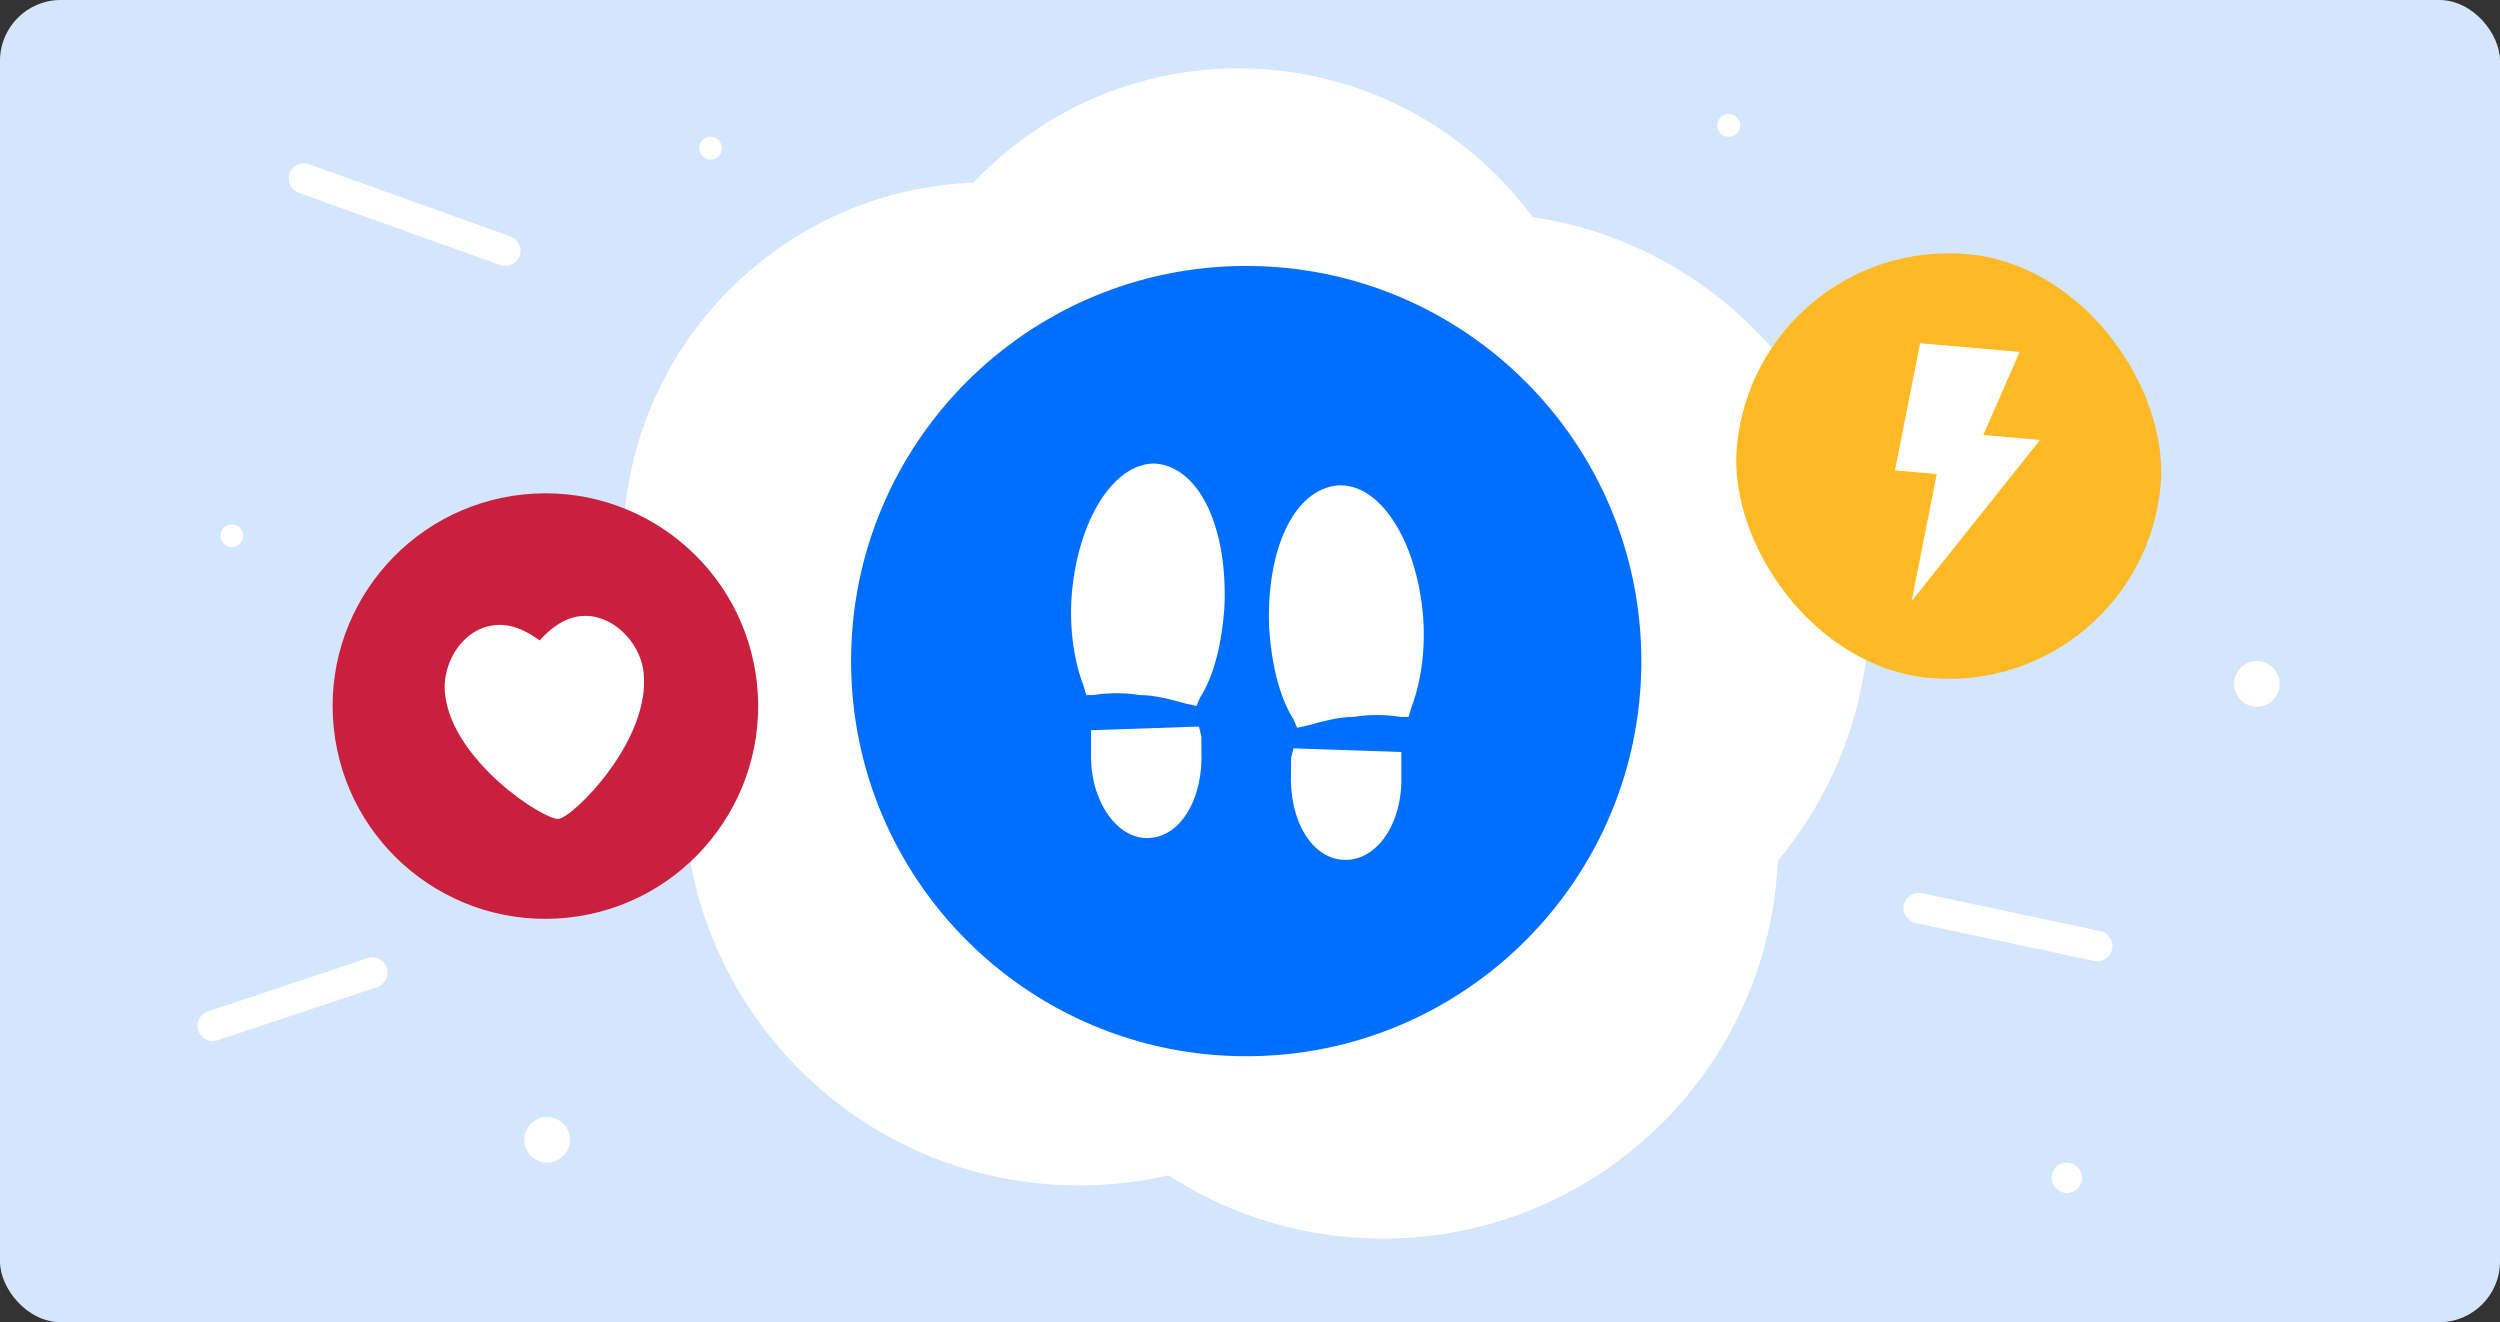
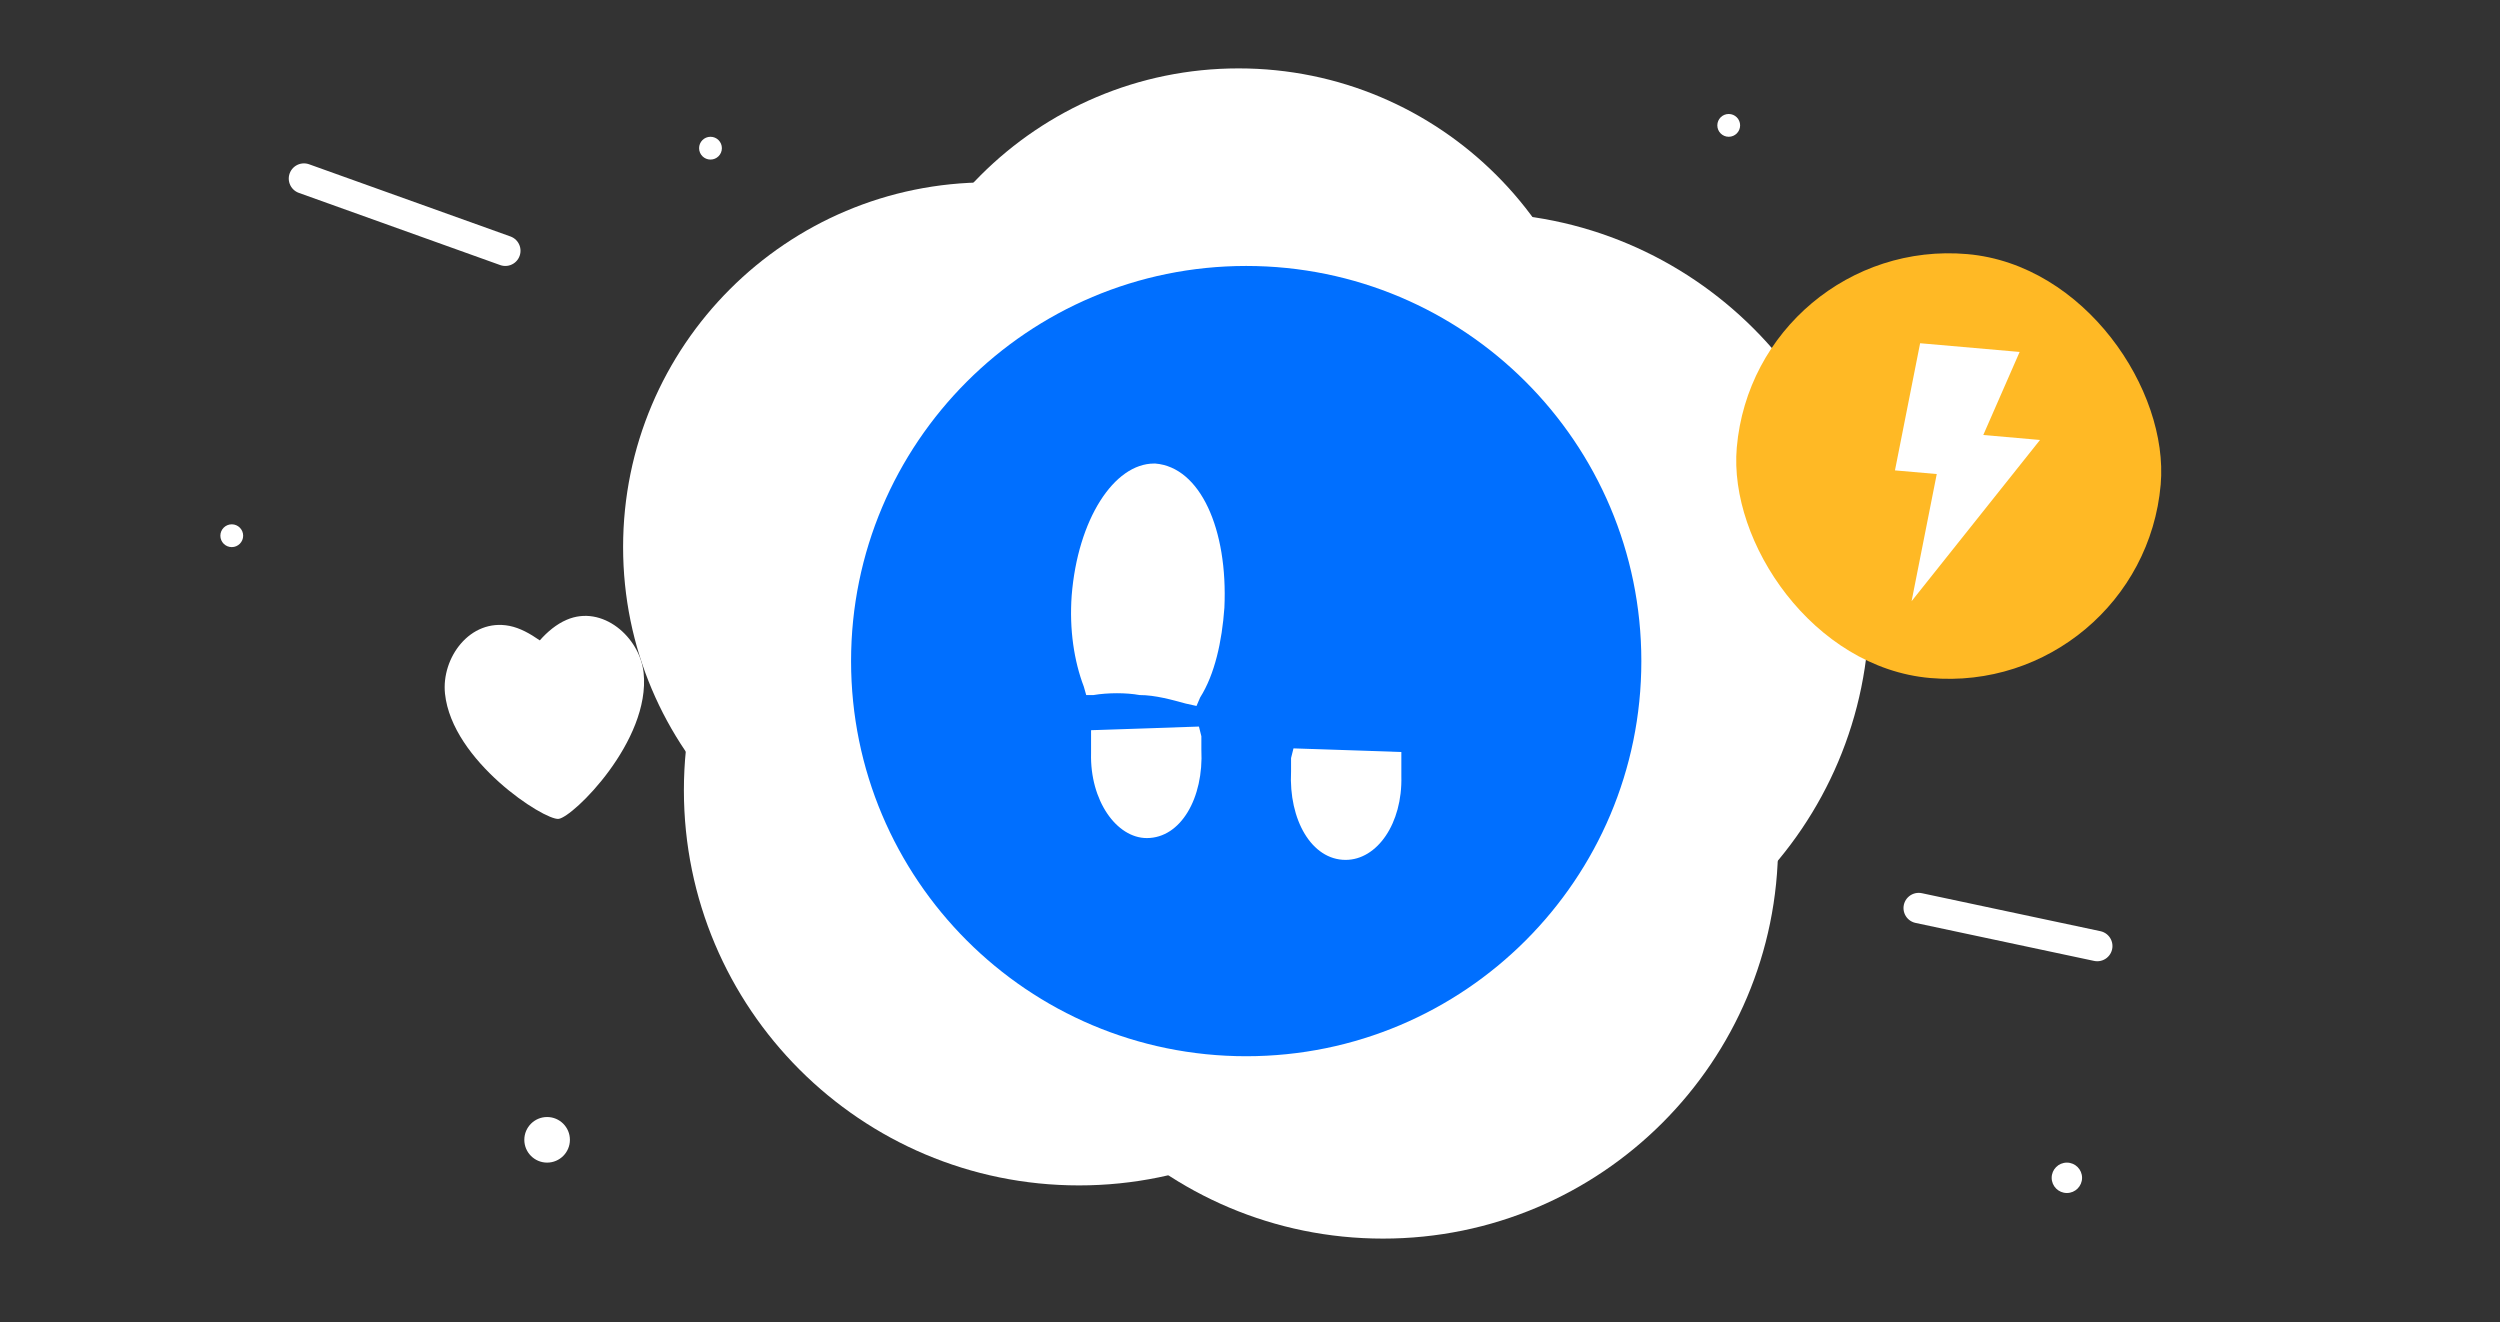
<svg xmlns="http://www.w3.org/2000/svg" width="329" height="174" viewBox="0 0 329 174" fill="none">
  <rect x="0" y="0" width="329" height="174" fill="#333333" stroke="none" />
-   <rect width="329" height="174" rx="8" fill="#D4E6FD" />
  <path d="M130 120C156.51 120 178 98.51 178 72C178 45.49 156.51 24 130 24C103.49 24 82 45.49 82 72C82 98.51 103.49 120 130 120Z" fill="white" />
  <path d="M142 156C170.719 156 194 132.719 194 104C194 75.281 170.719 52 142 52C113.281 52 90 75.281 90 104C90 132.719 113.281 156 142 156Z" fill="white" />
  <path d="M182 163C210.719 163 234 139.719 234 111C234 82.281 210.719 59 182 59C153.281 59 130 82.281 130 111C130 139.719 153.281 163 182 163Z" fill="white" />
  <path d="M194 132C222.719 132 246 108.719 246 80C246 51.281 222.719 28 194 28C165.281 28 142 51.281 142 80C142 108.719 165.281 132 194 132Z" fill="white" />
  <path d="M163 105C189.51 105 211 83.51 211 57C211 30.49 189.51 9 163 9C136.49 9 115 30.49 115 57C115 83.51 136.49 105 163 105Z" fill="white" />
-   <circle cx="297" cy="90" r="3" fill="white" />
  <circle cx="72" cy="150" r="3" fill="white" />
  <circle cx="272" cy="155" r="2" fill="white" />
  <circle cx="227.5" cy="16.5" r="1.5" fill="white" />
  <circle cx="30.5" cy="70.5" r="1.5" fill="white" />
  <circle cx="93.5" cy="19.5" r="1.5" fill="white" />
  <path d="M252.5 119.5L276 124.5" stroke="white" stroke-width="4" stroke-linecap="round" stroke-linejoin="round" />
  <path d="M40 23.5L66.5 33" stroke="white" stroke-width="4" stroke-linecap="round" stroke-linejoin="round" />
-   <path d="M28 135L49 128" stroke="white" stroke-width="4" stroke-linecap="round" stroke-linejoin="round" />
  <g clip-path="url(#clip0_11894_14129)">
    <path d="M164.001 139C192.72 139 216.001 115.719 216.001 87C216.001 58.281 192.72 35 164.001 35C135.282 35 112.001 58.281 112.001 87C112.001 115.719 135.282 139 164.001 139Z" fill="#006FFF" />
-     <path d="M170.701 95.775L170.223 94.658C168.309 91.628 167.352 87.321 167.033 82.855C166.554 72.487 170.223 64.352 176.125 63.873H176.444C181.708 63.873 186.493 71.21 187.29 81.26C187.609 85.726 186.971 89.873 185.695 93.223L185.376 94.339H184.26C182.346 94.02 179.953 94.02 178.198 94.339C176.125 94.339 173.892 94.977 172.137 95.456L170.701 95.775Z" fill="white" />
    <path d="M157.461 92.904L157.94 91.787C159.854 88.757 160.811 84.45 161.13 79.984C161.609 69.615 157.94 61.48 152.038 61.002H151.879C146.615 61.002 141.83 68.339 141.032 78.388C140.713 82.855 141.351 87.002 142.627 90.352L142.946 91.468H143.903C145.817 91.149 148.21 91.149 149.964 91.468C152.038 91.468 154.271 92.106 156.026 92.585L157.461 92.904Z" fill="white" />
    <path d="M177.081 113.161C172.615 113.161 169.584 107.897 169.903 101.517C169.903 101.038 169.903 100.241 169.903 99.762L170.222 98.486L184.418 98.965V100.4C184.418 100.879 184.418 101.677 184.418 102.155C184.578 108.376 181.228 113.161 177.081 113.161Z" fill="white" />
    <path d="M150.922 110.29C155.388 110.29 158.419 105.026 158.1 98.646C158.1 98.167 158.1 97.37 158.1 96.891L157.781 95.615L143.584 96.094V97.37C143.584 97.848 143.584 98.646 143.584 99.124C143.425 105.345 146.934 110.29 150.922 110.29Z" fill="white" />
  </g>
  <rect x="231" y="31" width="56" height="56" rx="28" transform="rotate(5 231 31)" fill="#FFB925" />
  <path d="M249.377 61.903L252.688 45.17L265.783 46.316L261 57.246L268.465 57.899L251.565 79.117L254.877 62.384L249.377 61.903Z" fill="white" />
  <g clip-path="url(#clip1_11894_14129)">
-     <path d="M74.7 120.766C90.079 119.15 101.236 105.372 99.62 89.993C98.004 74.614 84.226 63.457 68.847 65.073C53.467 66.69 42.31 80.467 43.927 95.847C45.543 111.226 59.321 122.383 74.7 120.766Z" fill="#C9203D" />
    <path d="M74.554 81.573C73.232 82.144 72.041 83.133 71.038 84.275C69.734 83.375 68.449 82.647 67.037 82.364C61.836 81.356 58.068 86.588 58.561 91.286C59.495 100.17 71.628 107.963 73.507 107.765C75.386 107.567 85.642 97.508 84.7 88.539C84.206 83.841 79.261 79.524 74.554 81.573Z" fill="white" />
  </g>
  <defs>
    <clipPath id="clip0_11894_14129">
      <rect width="104" height="104" fill="white" transform="translate(112 35)" />
    </clipPath>
    <clipPath id="clip1_11894_14129">
      <rect width="56" height="56" fill="white" transform="translate(41 68) rotate(-6)" />
    </clipPath>
  </defs>
</svg>